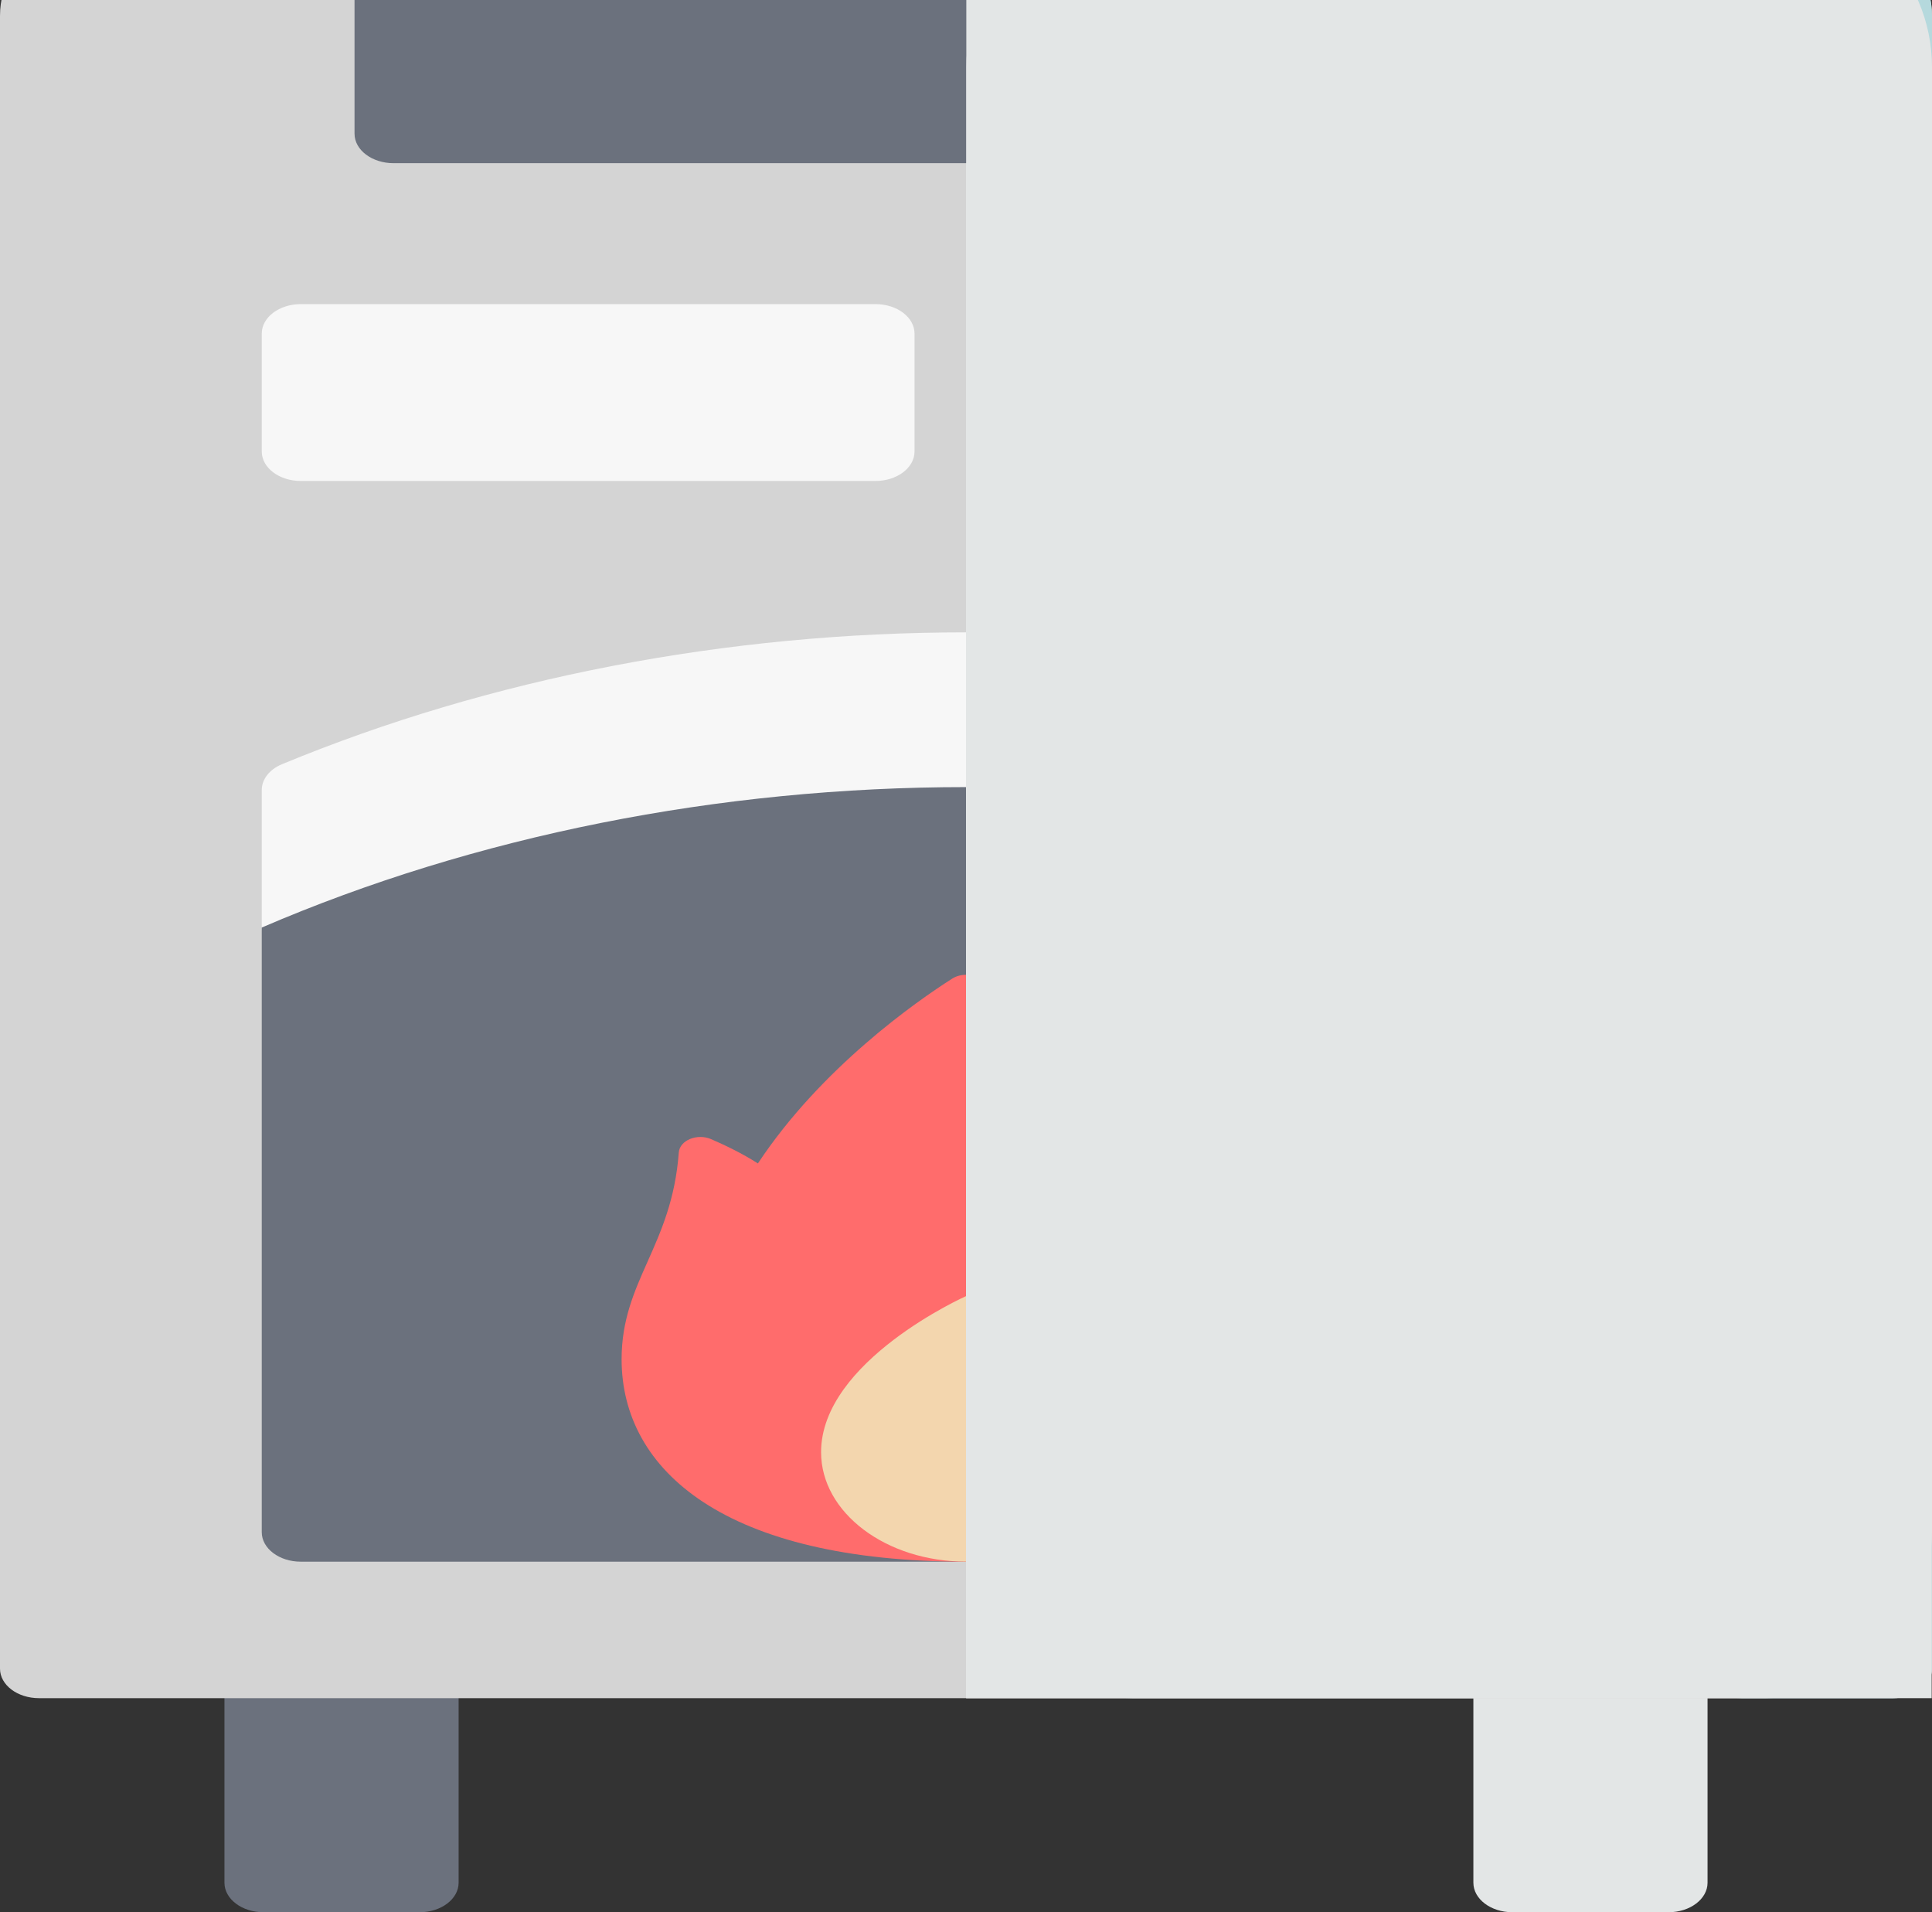
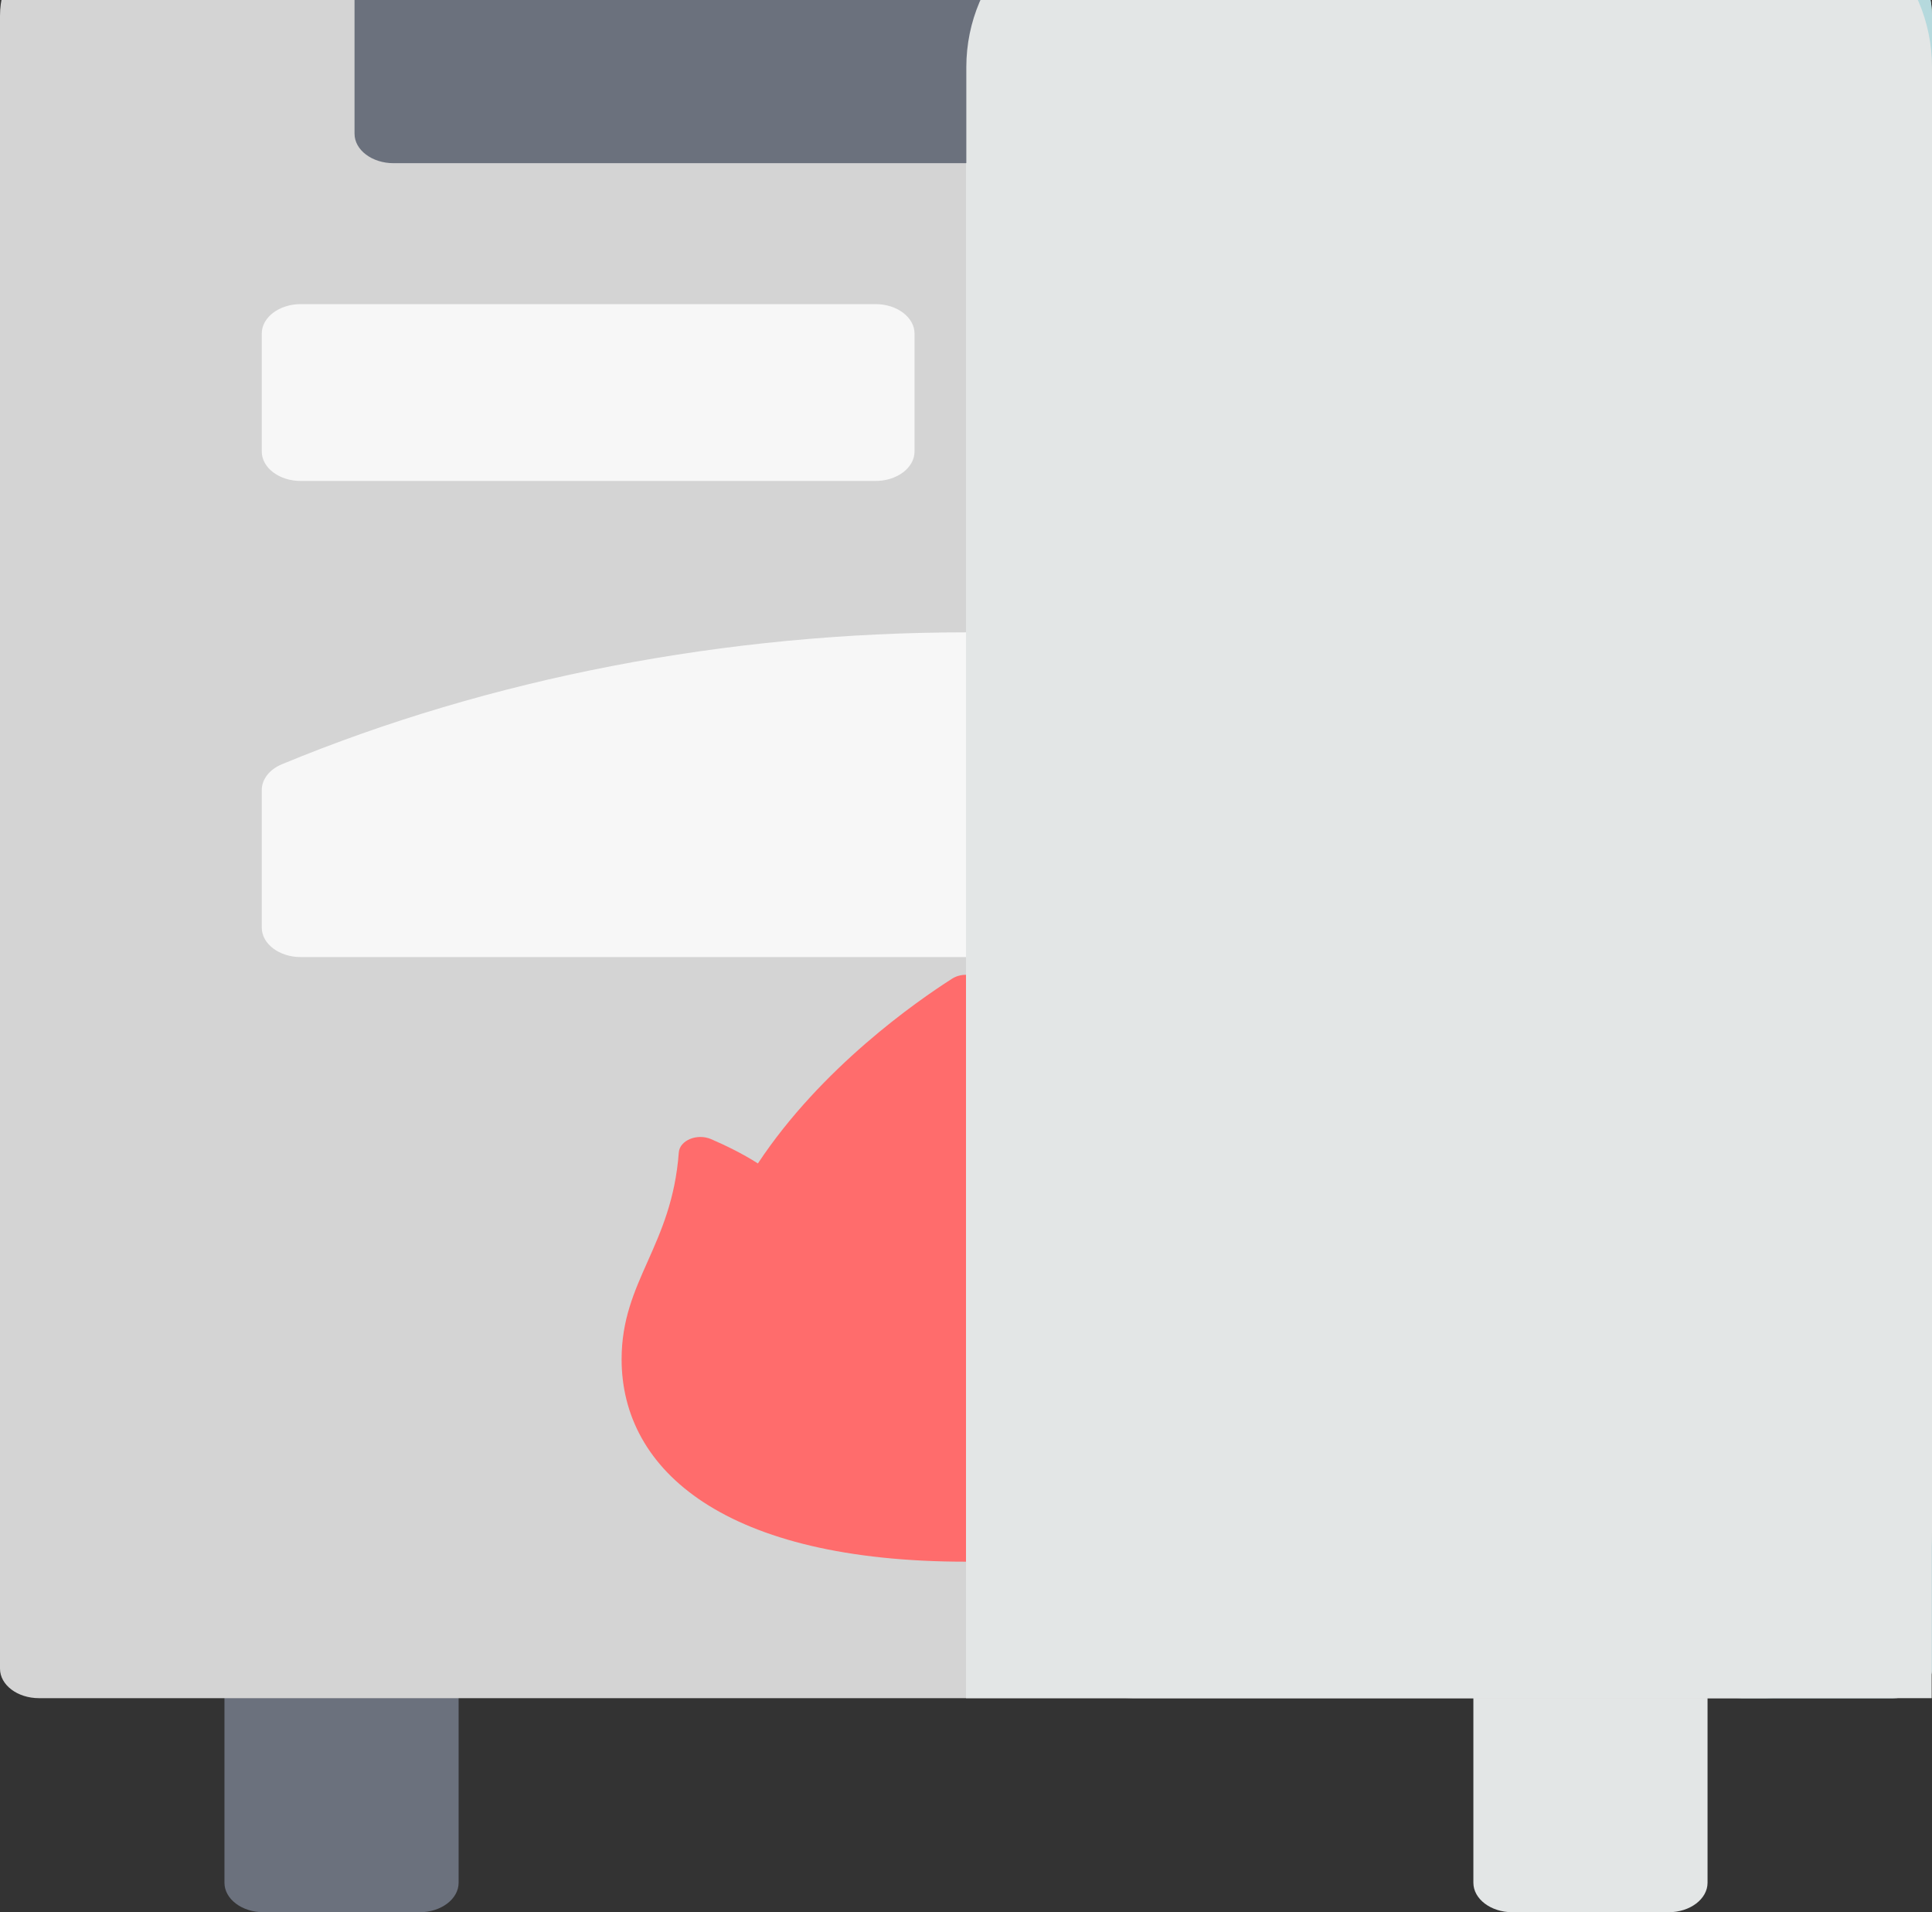
<svg xmlns="http://www.w3.org/2000/svg" width="97" height="96" viewBox="0 0 97 96" fill="none">
  <rect x="0" y="0" width="97" height="96" fill="#333333" stroke="none" />
  <g clip-path="url(#clip0_1500_5319)">
    <path d="M21.066 82.297H13.228C12.147 82.297 11.269 82.961 11.269 83.778V94.522C11.269 95.339 12.147 96.003 13.228 96.003H21.066C22.148 96.003 23.026 95.339 23.026 94.522V83.778C23.026 82.961 22.148 82.297 21.066 82.297Z" fill="#6B717D" />
    <path d="M83.772 82.297H75.933C74.852 82.297 73.974 82.961 73.974 83.778V94.522C73.974 95.339 74.852 96.003 75.933 96.003H83.772C84.853 96.003 85.731 95.339 85.731 94.522V83.778C85.731 82.961 84.853 82.297 83.772 82.297Z" fill="#E3E6E6" />
    <path d="M97 0.795V83.775C97 84.593 96.125 85.256 95.04 85.256H1.96C0.875 85.256 0 84.593 0 83.775V0.795C0 -2.399 3.441 -5 7.674 -5H17.8L48.5 0.918L79.2 -5H89.326C93.559 -5 97 -2.399 97 0.795Z" fill="#D4D4D4" />
    <path d="M97 0.795V83.775C97 84.593 96.125 85.256 95.04 85.256H87.202C88.287 85.256 89.162 84.593 89.162 83.775V0.795C89.162 -2.399 85.721 -5 81.488 -5H89.326C93.559 -5 97 -2.399 97 0.795Z" fill="#B5D9DD" />
    <path d="M82.842 38.367C72.383 34.034 60.508 31.747 48.5 31.747C36.492 31.747 24.617 34.037 14.158 38.367C13.531 38.625 13.142 39.124 13.142 39.665V46.569C13.142 47.387 14.02 48.05 15.101 48.05H81.898C82.98 48.05 83.858 47.387 83.858 46.569V39.665C83.858 39.124 83.469 38.628 82.842 38.367Z" fill="#F7F7F7" />
-     <path d="M83.858 46.567C73.156 41.958 60.897 39.516 48.5 39.516C36.103 39.516 23.844 41.958 13.142 46.567V76.923C13.142 77.74 14.02 78.404 15.101 78.404H81.898C82.98 78.404 83.858 77.74 83.858 76.923V46.567Z" fill="#6B717D" />
    <path d="M62.922 57.859C62.878 57.248 62.003 56.89 61.302 57.19C60.584 57.501 59.724 57.916 58.956 58.41C55.774 53.6 50.98 50.267 49.2 49.131C48.798 48.875 48.21 48.875 47.808 49.131C46.028 50.265 41.234 53.6 38.052 58.41C37.281 57.916 36.421 57.501 35.703 57.19C35 56.888 34.127 57.248 34.08 57.859C33.733 62.562 31.209 64.302 31.209 68.24C31.209 73.852 36.44 78.404 48.503 78.404C60.566 78.404 65.796 73.854 65.796 68.24C65.796 64.302 63.272 62.562 62.925 57.859H62.922Z" fill="#FF6C6C" />
-     <path d="M48.5 78.401C52.518 78.401 55.776 75.941 55.776 72.906C55.776 68.318 48.5 65.072 48.5 65.072C48.5 65.072 41.224 68.318 41.224 72.906C41.224 75.941 44.482 78.401 48.5 78.401Z" fill="#F3D6AE" />
    <path d="M79.2 -5V6.713C79.2 7.53 78.322 8.193 77.24 8.193H19.76C18.678 8.193 17.8 7.53 17.8 6.713V-5H79.2Z" fill="#6B717D" />
    <path d="M43.956 15.268H15.101C14.02 15.268 13.142 15.931 13.142 16.749V22.666C13.142 23.484 14.02 24.147 15.101 24.147H43.956C45.038 24.147 45.916 23.484 45.916 22.666V16.749C45.916 15.931 45.038 15.268 43.956 15.268Z" fill="#F7F7F7" />
    <path d="M77.979 16.216C75.429 16.216 73.352 17.783 73.352 19.707C73.352 21.632 75.427 23.199 77.979 23.199C80.532 23.199 82.606 21.632 82.606 19.707C82.606 17.783 80.532 16.216 77.979 16.216Z" fill="#B5D9DD" />
    <path d="M54.528 18.227C53.448 18.227 52.571 18.89 52.571 19.707C52.571 20.525 53.446 21.188 54.528 21.188C55.609 21.188 56.484 20.525 56.484 19.707C56.484 18.89 55.609 18.227 54.528 18.227Z" fill="#B5D9DD" />
    <path d="M63.625 18.227C62.546 18.227 61.671 18.89 61.671 19.707C61.671 20.525 62.546 21.188 63.625 21.188C64.704 21.188 65.579 20.525 65.579 19.707C65.579 18.89 64.704 18.227 63.625 18.227Z" fill="#B5D9DD" />
    <path d="M88.621 -5H56.895C52.267 -5 48.516 -1.25 48.516 3.375V76.879C48.516 81.504 52.267 85.254 56.895 85.254H88.621C93.249 85.254 97 81.504 97 76.879V3.375C97 -1.25 93.249 -5 88.621 -5Z" fill="#E3E6E6" />
-     <path d="M83.858 -5H48.516V85.254H83.858V-5Z" fill="#E3E6E6" />
    <path d="M96.984 8.193H48.5V85.256H96.984V8.193Z" fill="#E3E6E6" />
  </g>
  <defs>
    <clipPath id="clip0_1500_5319">
      <rect width="97" height="101" fill="white" transform="translate(0 -5)" />
    </clipPath>
  </defs>
</svg>